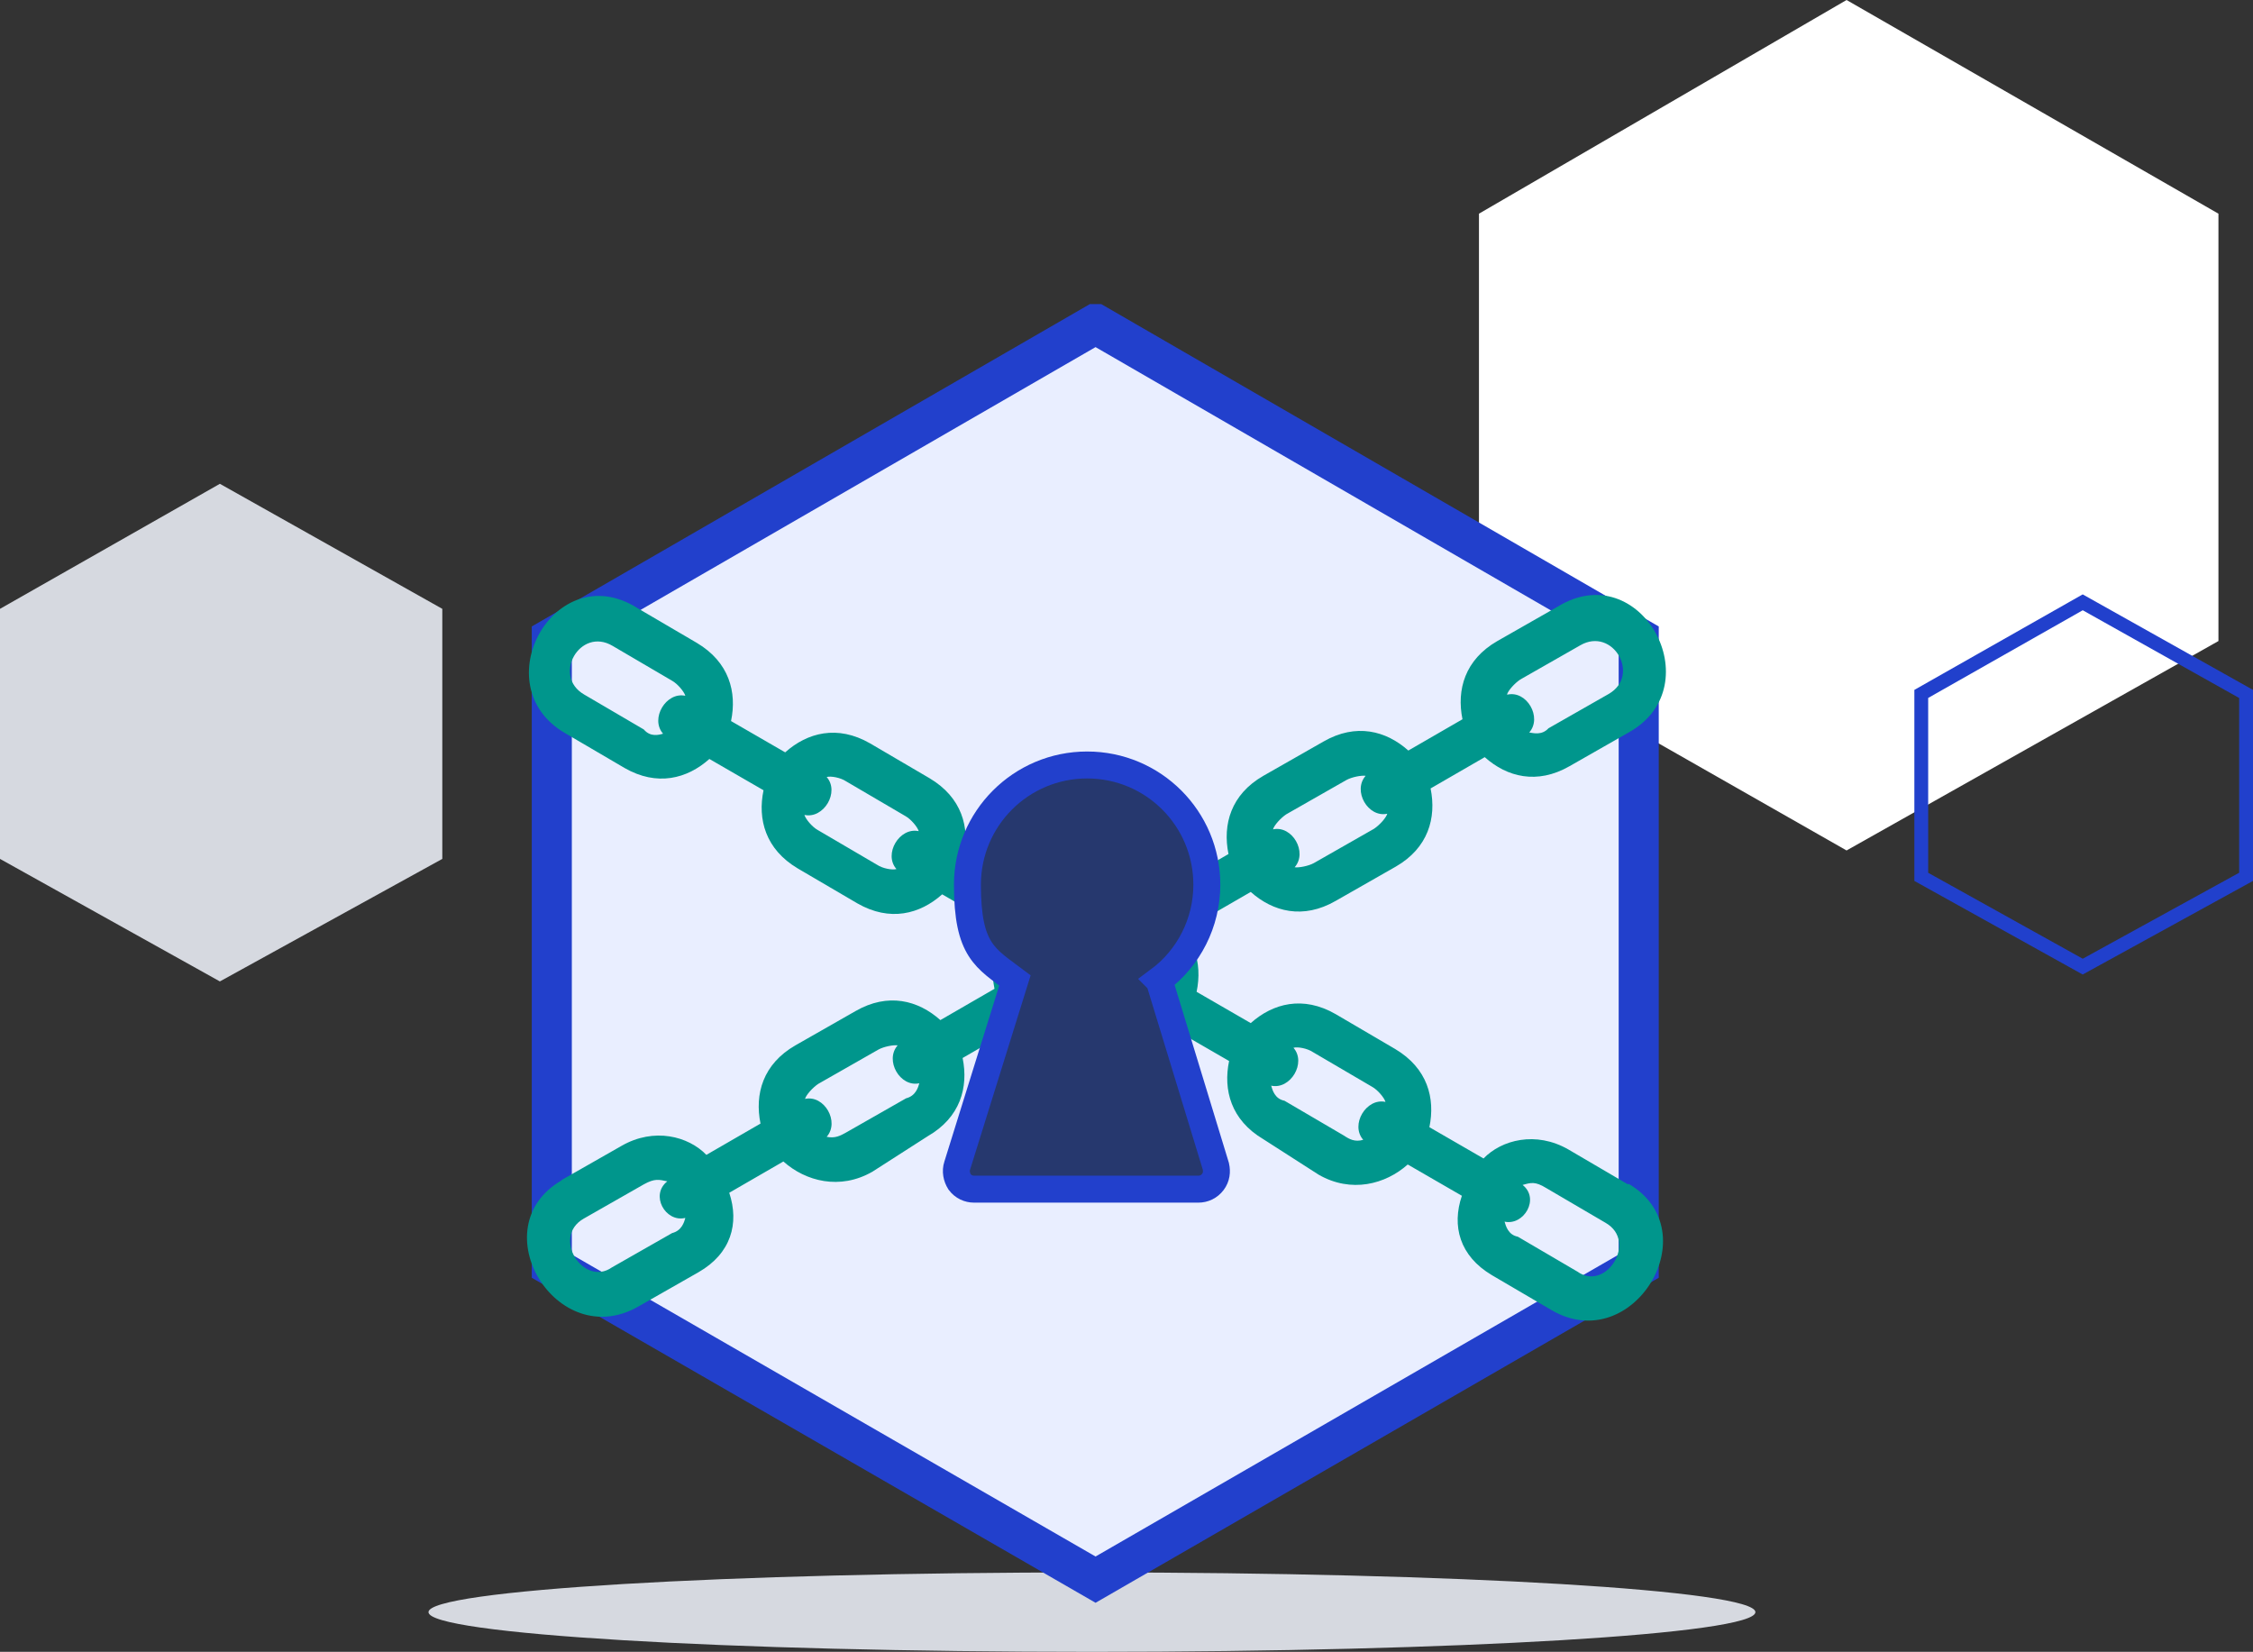
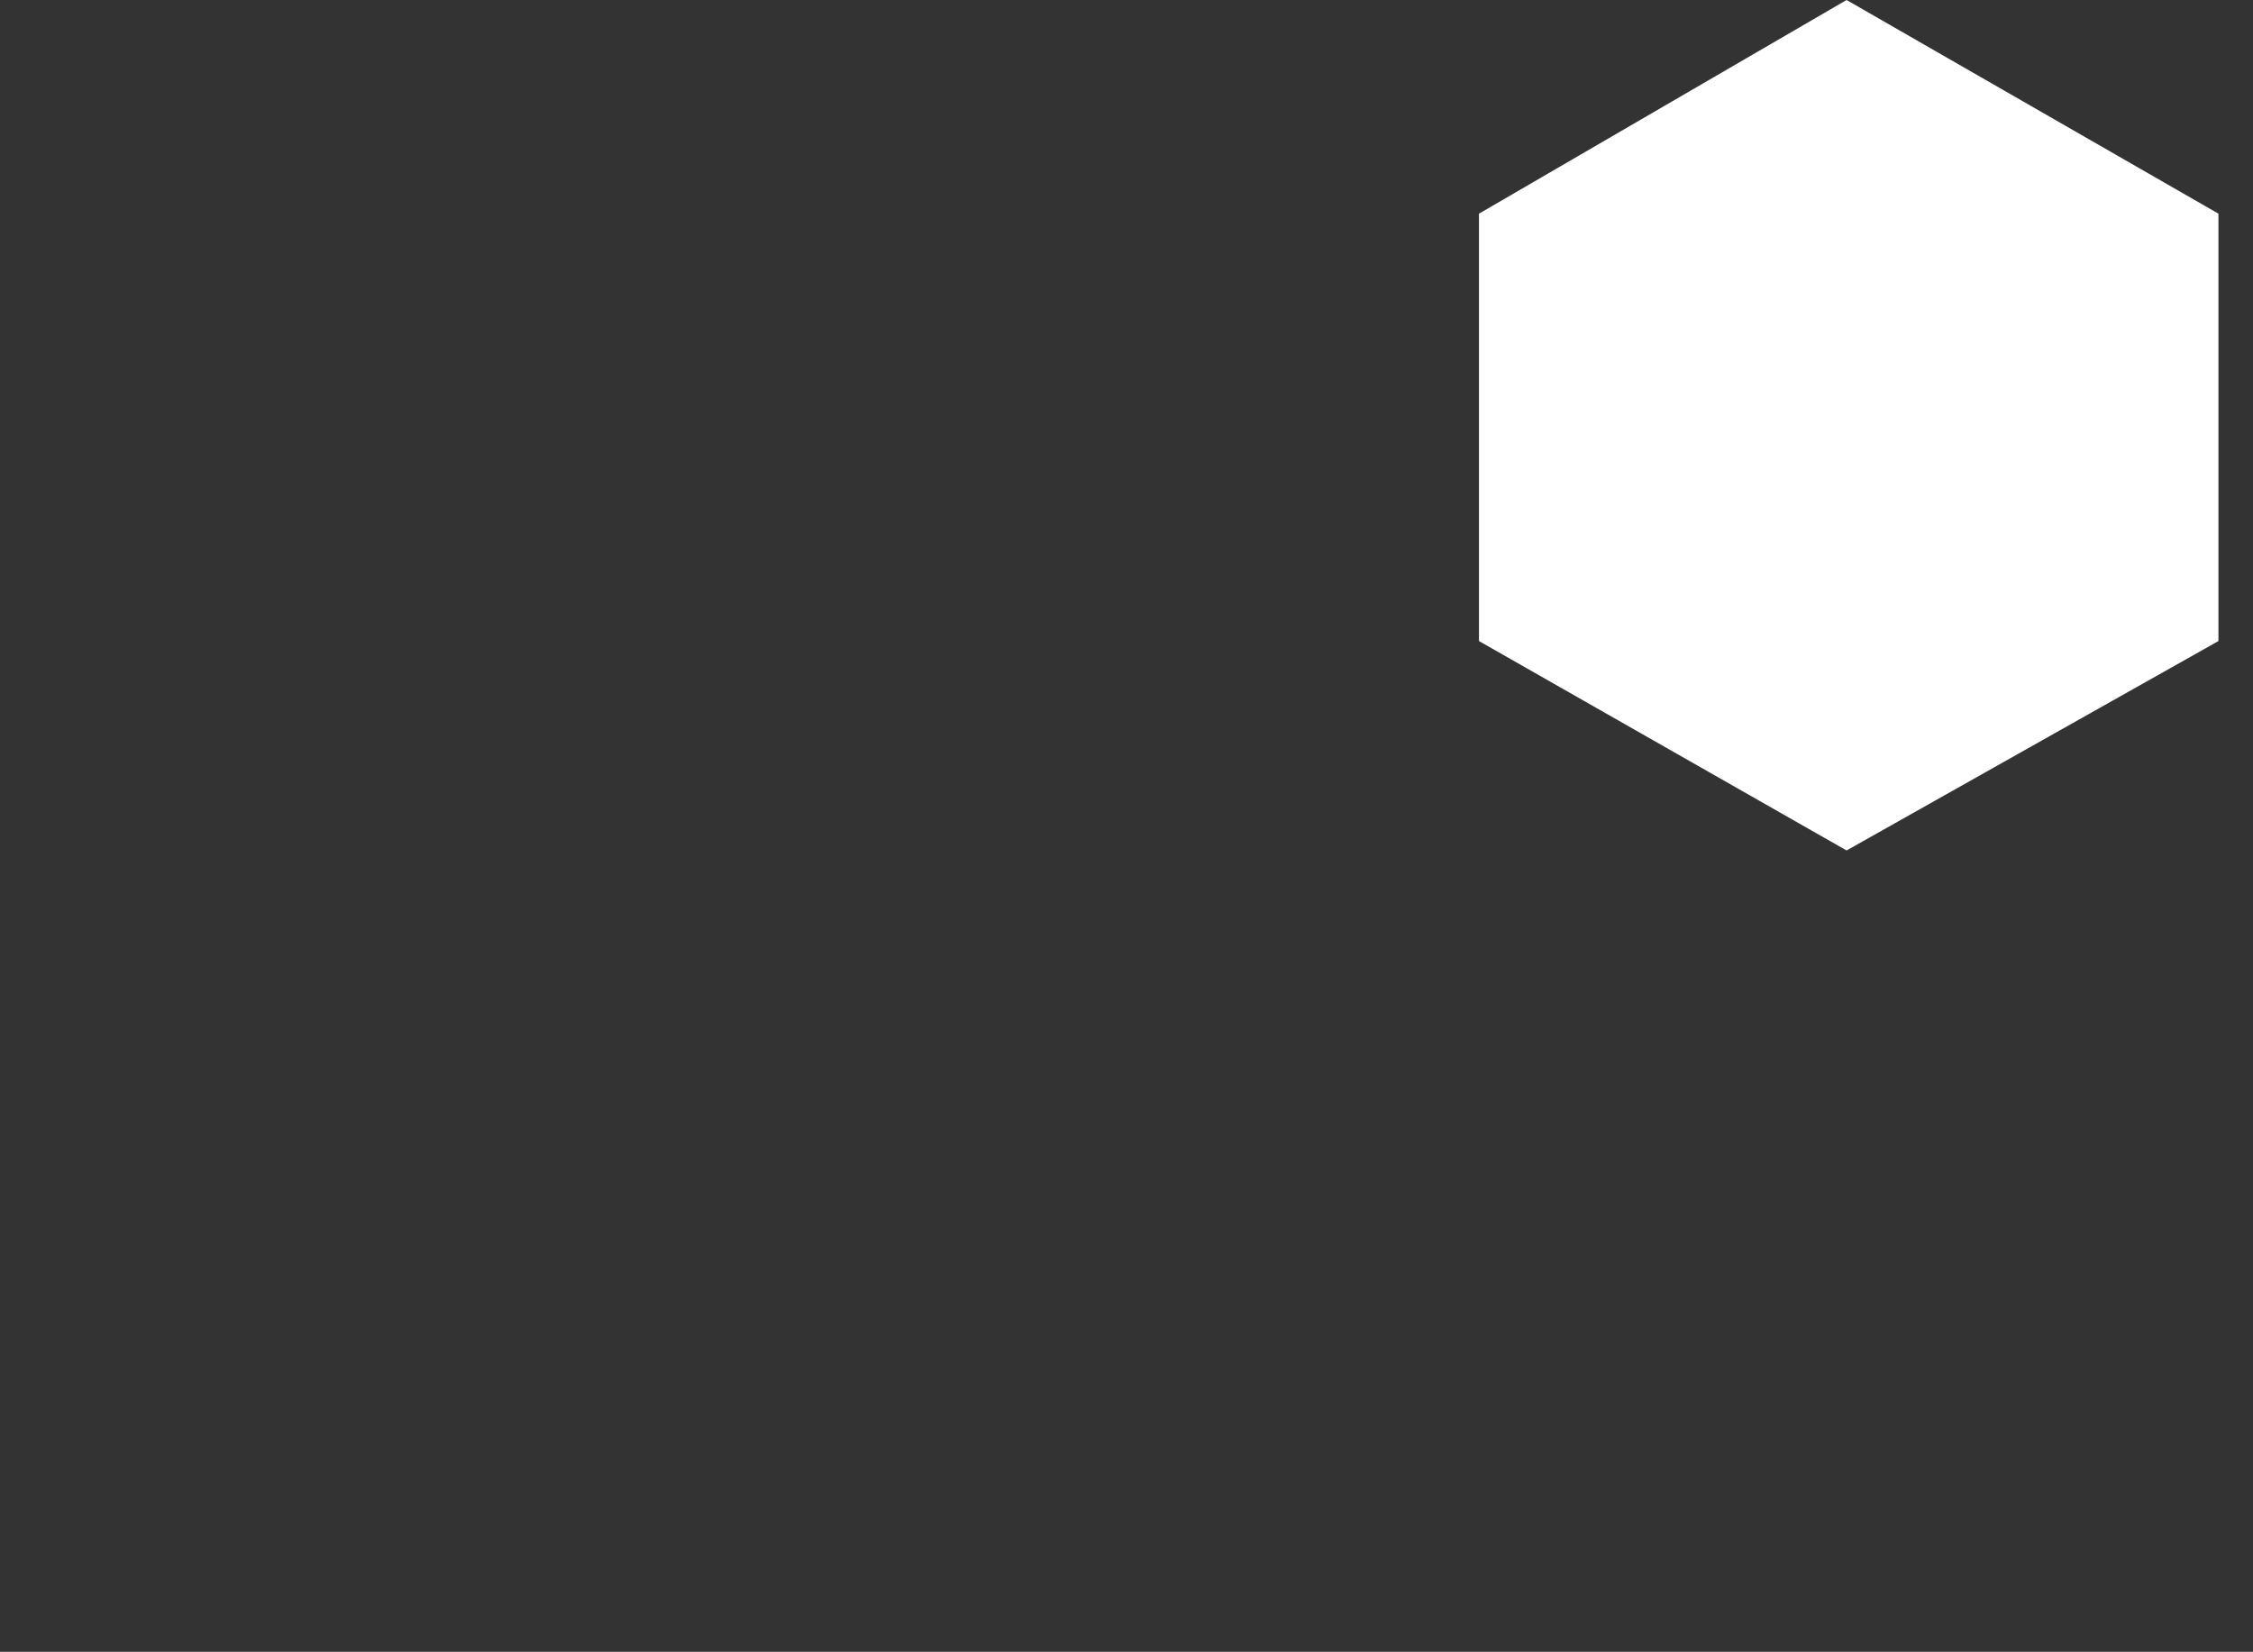
<svg xmlns="http://www.w3.org/2000/svg" width="326" height="239" viewBox="0 0 326 239" fill="none">
  <rect x="0" y="0" width="326" height="239" fill="#333333" stroke="none" />
  <path d="M321 92.751V30.917L267.191 0L214 30.917V92.751L267.191 123.05L321 92.751Z" fill="white" />
-   <path d="M64 124.271V88.091L31.815 70L0 88.091V124.271L31.815 142L64 124.271Z" fill="#D6D9E0" />
-   <path d="M301.361 87.148L325 100.405V126.866L301.361 139.857L278 126.869V100.401L301.361 87.148Z" stroke="#2140CC" stroke-width="2" />
  <g clip-path="url(#clip0_511_157)">
    <path d="M158 239C211.019 239 254 236.428 254 233.255C254 230.081 211.019 227.509 158 227.509C104.981 227.509 62 230.081 62 233.255C62 236.428 104.981 239 158 239Z" fill="#D6D9E0" />
    <path d="M237.115 183.199V92.315L158.522 46.873L79.842 92.315V183.199L158.522 228.554L237.115 183.199Z" fill="#E9EEFF" stroke="#2240CC" stroke-width="5.8" stroke-miterlimit="10" />
-     <path d="M235.548 171.359L226.932 166.31C222.232 163.612 217.271 164.917 214.66 167.616L206.827 163.089C207.697 158.911 206.566 154.558 201.866 151.772L193.249 146.723C188.549 144.025 184.197 145.156 180.977 148.029L173.144 143.502C174.014 139.324 172.883 134.971 168.183 132.185L159.566 127.136C154.867 124.438 150.515 125.569 147.294 128.442L139.461 123.915C140.332 119.737 139.2 115.384 134.5 112.598L125.884 107.549C121.184 104.85 116.832 105.982 113.612 108.855L105.779 104.328C106.649 100.15 105.517 95.797 100.818 93.011L92.201 87.962C80.277 80.475 69.92 99.192 81.757 106.069L90.373 111.118C95.073 113.817 99.425 112.685 102.645 109.813L110.479 114.339C109.608 118.518 110.74 122.871 115.44 125.656L124.056 130.705C128.756 133.404 133.108 132.272 136.328 129.4L144.161 133.926C143.291 138.105 144.422 142.458 149.122 145.243L157.739 150.292C162.439 152.991 166.79 151.859 170.011 148.987L177.844 153.513C176.974 157.692 178.105 162.045 182.805 164.83L190.812 169.967C195.512 172.665 200.473 171.359 203.693 168.487L211.527 173.013C210.047 177.366 211.178 181.719 215.878 184.504L224.495 189.554C236.245 196.431 247.385 178.15 235.635 171.272L235.548 171.359ZM217.706 176.757C220.491 177.366 222.841 173.449 220.317 171.446C221.536 171.098 222.145 170.924 223.712 171.882L232.328 176.931C237.028 179.629 232.328 186.942 228.237 183.982L219.621 178.933C218.228 178.672 217.88 177.366 217.706 176.757ZM200.473 159.433C197.688 158.824 195.338 162.741 197.253 164.917C196.034 165.266 195.251 164.83 194.468 164.308L185.851 159.259C184.459 158.998 184.11 157.692 183.936 157.083C186.721 157.692 189.071 153.775 187.157 151.598C187.766 151.424 189.158 151.685 189.942 152.208L198.558 157.257C199.342 157.692 200.299 158.824 200.473 159.433ZM166.703 139.846C163.918 139.237 161.568 143.154 163.483 145.33C162.265 145.679 161.481 145.243 160.698 144.721L152.081 139.672C151.298 139.237 150.341 138.105 150.167 137.496C152.952 138.105 155.302 134.188 153.387 132.011C153.996 131.837 155.389 132.098 156.172 132.621L164.789 137.67C164.789 137.67 166.529 139.237 166.703 139.846ZM132.934 120.259C130.148 119.65 127.799 123.567 129.713 125.743C129.104 125.917 127.712 125.656 126.928 125.134L118.312 120.085C117.528 119.65 116.571 118.518 116.397 117.908C119.182 118.518 121.532 114.6 119.617 112.424C120.226 112.25 121.619 112.511 122.402 113.033L131.019 118.083C131.802 118.518 132.76 119.65 132.934 120.259ZM99.164 100.672C96.379 100.063 94.029 103.98 95.944 106.156C95.334 106.33 94.116 106.679 93.159 105.547L84.542 100.498C79.842 97.799 83.933 90.661 88.633 93.446L97.249 98.496C98.032 98.931 98.99 100.063 99.164 100.672Z" fill="#00968C" />
    <path d="M81.322 170.75C69.485 177.54 80.538 195.822 92.375 189.031L101.079 184.069C105.779 181.371 106.997 177.018 105.518 172.578L113.351 168.051C116.571 170.924 121.532 172.23 126.232 169.531L134.239 164.395C138.939 161.697 140.158 157.344 139.287 153.078L147.12 148.551C150.341 151.424 154.693 152.556 159.392 149.857L168.096 144.895C172.796 142.197 174.014 137.844 173.144 133.578L180.977 129.051C184.198 131.924 188.549 133.056 193.249 130.357L201.953 125.395C206.653 122.697 207.871 118.344 207.001 114.078L214.834 109.551C218.054 112.424 222.406 113.556 227.106 110.857L235.809 105.895C247.646 99.105 237.376 80.388 225.365 87.788L216.662 92.75C211.962 95.449 210.743 99.802 211.614 104.067L203.78 108.594C200.56 105.721 196.208 104.589 191.508 107.288L182.805 112.25C178.105 114.949 176.887 119.301 177.757 123.567L169.924 128.094C166.703 125.221 162.352 124.089 157.652 126.788L148.948 131.75C144.248 134.449 143.03 138.801 143.9 143.067L136.067 147.594C132.847 144.721 128.495 143.589 123.795 146.288L115.091 151.25C110.392 153.949 109.173 158.301 110.043 162.567L102.21 167.094C99.599 164.395 94.638 163.089 89.938 165.788L81.235 170.75H81.322ZM99.164 176.235C98.99 176.844 98.642 178.063 97.249 178.411L88.546 183.373C84.455 186.246 79.755 179.02 84.455 176.322L93.159 171.36C94.725 170.489 95.334 170.663 96.553 170.924C94.029 172.926 96.292 176.844 99.077 176.235H99.164ZM118.399 156.822L127.102 151.86C127.886 151.424 129.278 151.163 129.887 151.25C127.973 153.426 130.236 157.344 133.021 156.735C132.847 157.344 132.499 158.563 131.106 158.911L122.402 163.873C121.619 164.308 120.836 164.743 119.617 164.482C121.532 162.306 119.269 158.389 116.484 158.998C116.658 158.389 117.615 157.344 118.399 156.822ZM152.256 137.322L160.959 132.36C161.742 131.924 163.135 131.663 163.744 131.75C161.829 133.926 164.092 137.844 166.877 137.235C166.703 137.844 165.746 138.889 164.963 139.411L156.259 144.373C155.476 144.808 154.693 145.243 153.474 144.982C155.389 142.806 153.126 138.889 150.341 139.498C150.515 138.889 152.256 137.322 152.256 137.322ZM186.112 117.822L194.816 112.86C195.599 112.424 196.992 112.163 197.601 112.25C195.686 114.426 197.949 118.344 200.734 117.735C200.56 118.344 199.603 119.389 198.819 119.911L190.116 124.873C189.333 125.308 187.94 125.569 187.331 125.482C189.246 123.306 186.983 119.389 184.198 119.998C184.372 119.389 185.329 118.344 186.112 117.822ZM218.054 100.498C218.228 99.888 219.186 98.844 219.969 98.322L228.673 93.359C233.372 90.661 237.463 97.712 232.763 100.411L224.06 105.373C223.102 106.418 221.884 106.069 221.275 105.982C223.189 103.806 220.926 99.888 218.141 100.498H218.054Z" fill="#00968C" />
    <path d="M167.661 141.848C172.013 138.627 174.624 133.491 174.624 128.007C174.624 118.431 166.878 110.683 157.304 110.683C147.73 110.683 139.984 118.431 139.984 128.007C139.984 137.583 142.595 138.627 146.859 141.848L138.504 168.661C138.243 169.444 138.417 170.315 138.852 171.011C139.374 171.708 140.158 172.056 140.941 172.056H173.405C174.189 172.056 174.972 171.708 175.494 171.011C176.016 170.315 176.103 169.531 175.929 168.748L167.748 141.935L167.661 141.848Z" fill="#26386E" stroke="#2240CC" stroke-width="3.9" stroke-miterlimit="10" />
  </g>
  <defs>
    <clipPath id="clip0_511_157">
-       <rect width="192" height="195" fill="white" transform="translate(62 44)" />
-     </clipPath>
+       </clipPath>
  </defs>
</svg>